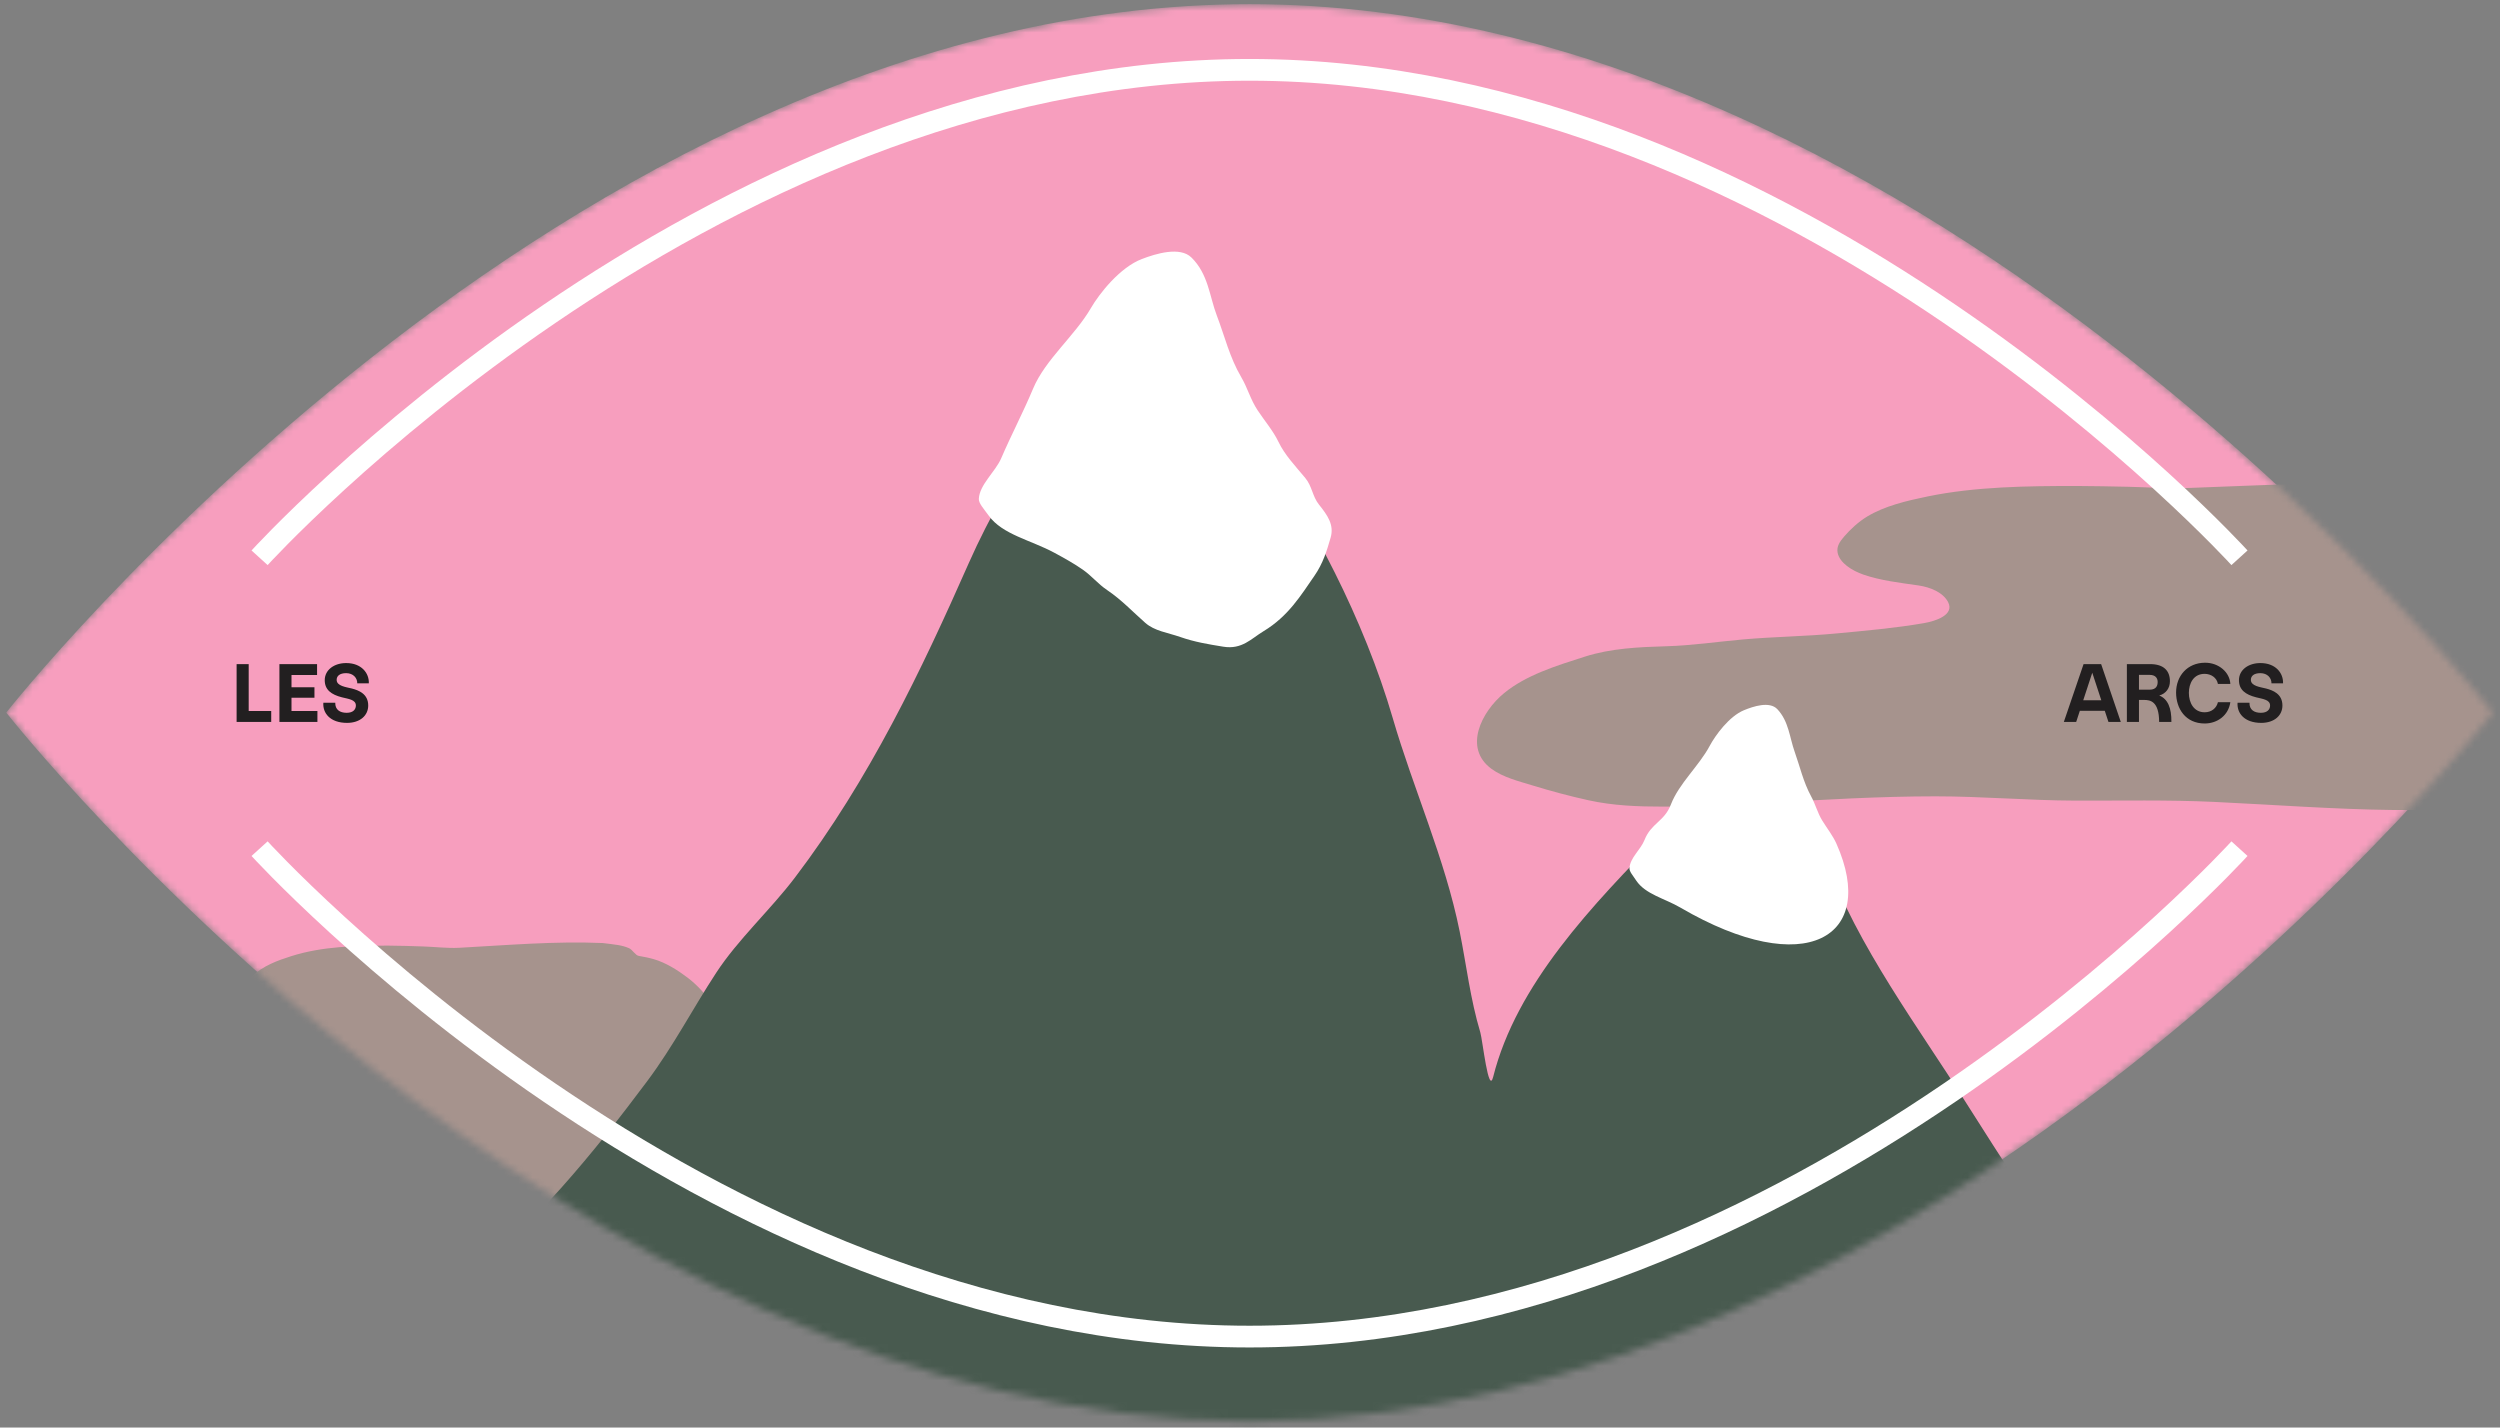
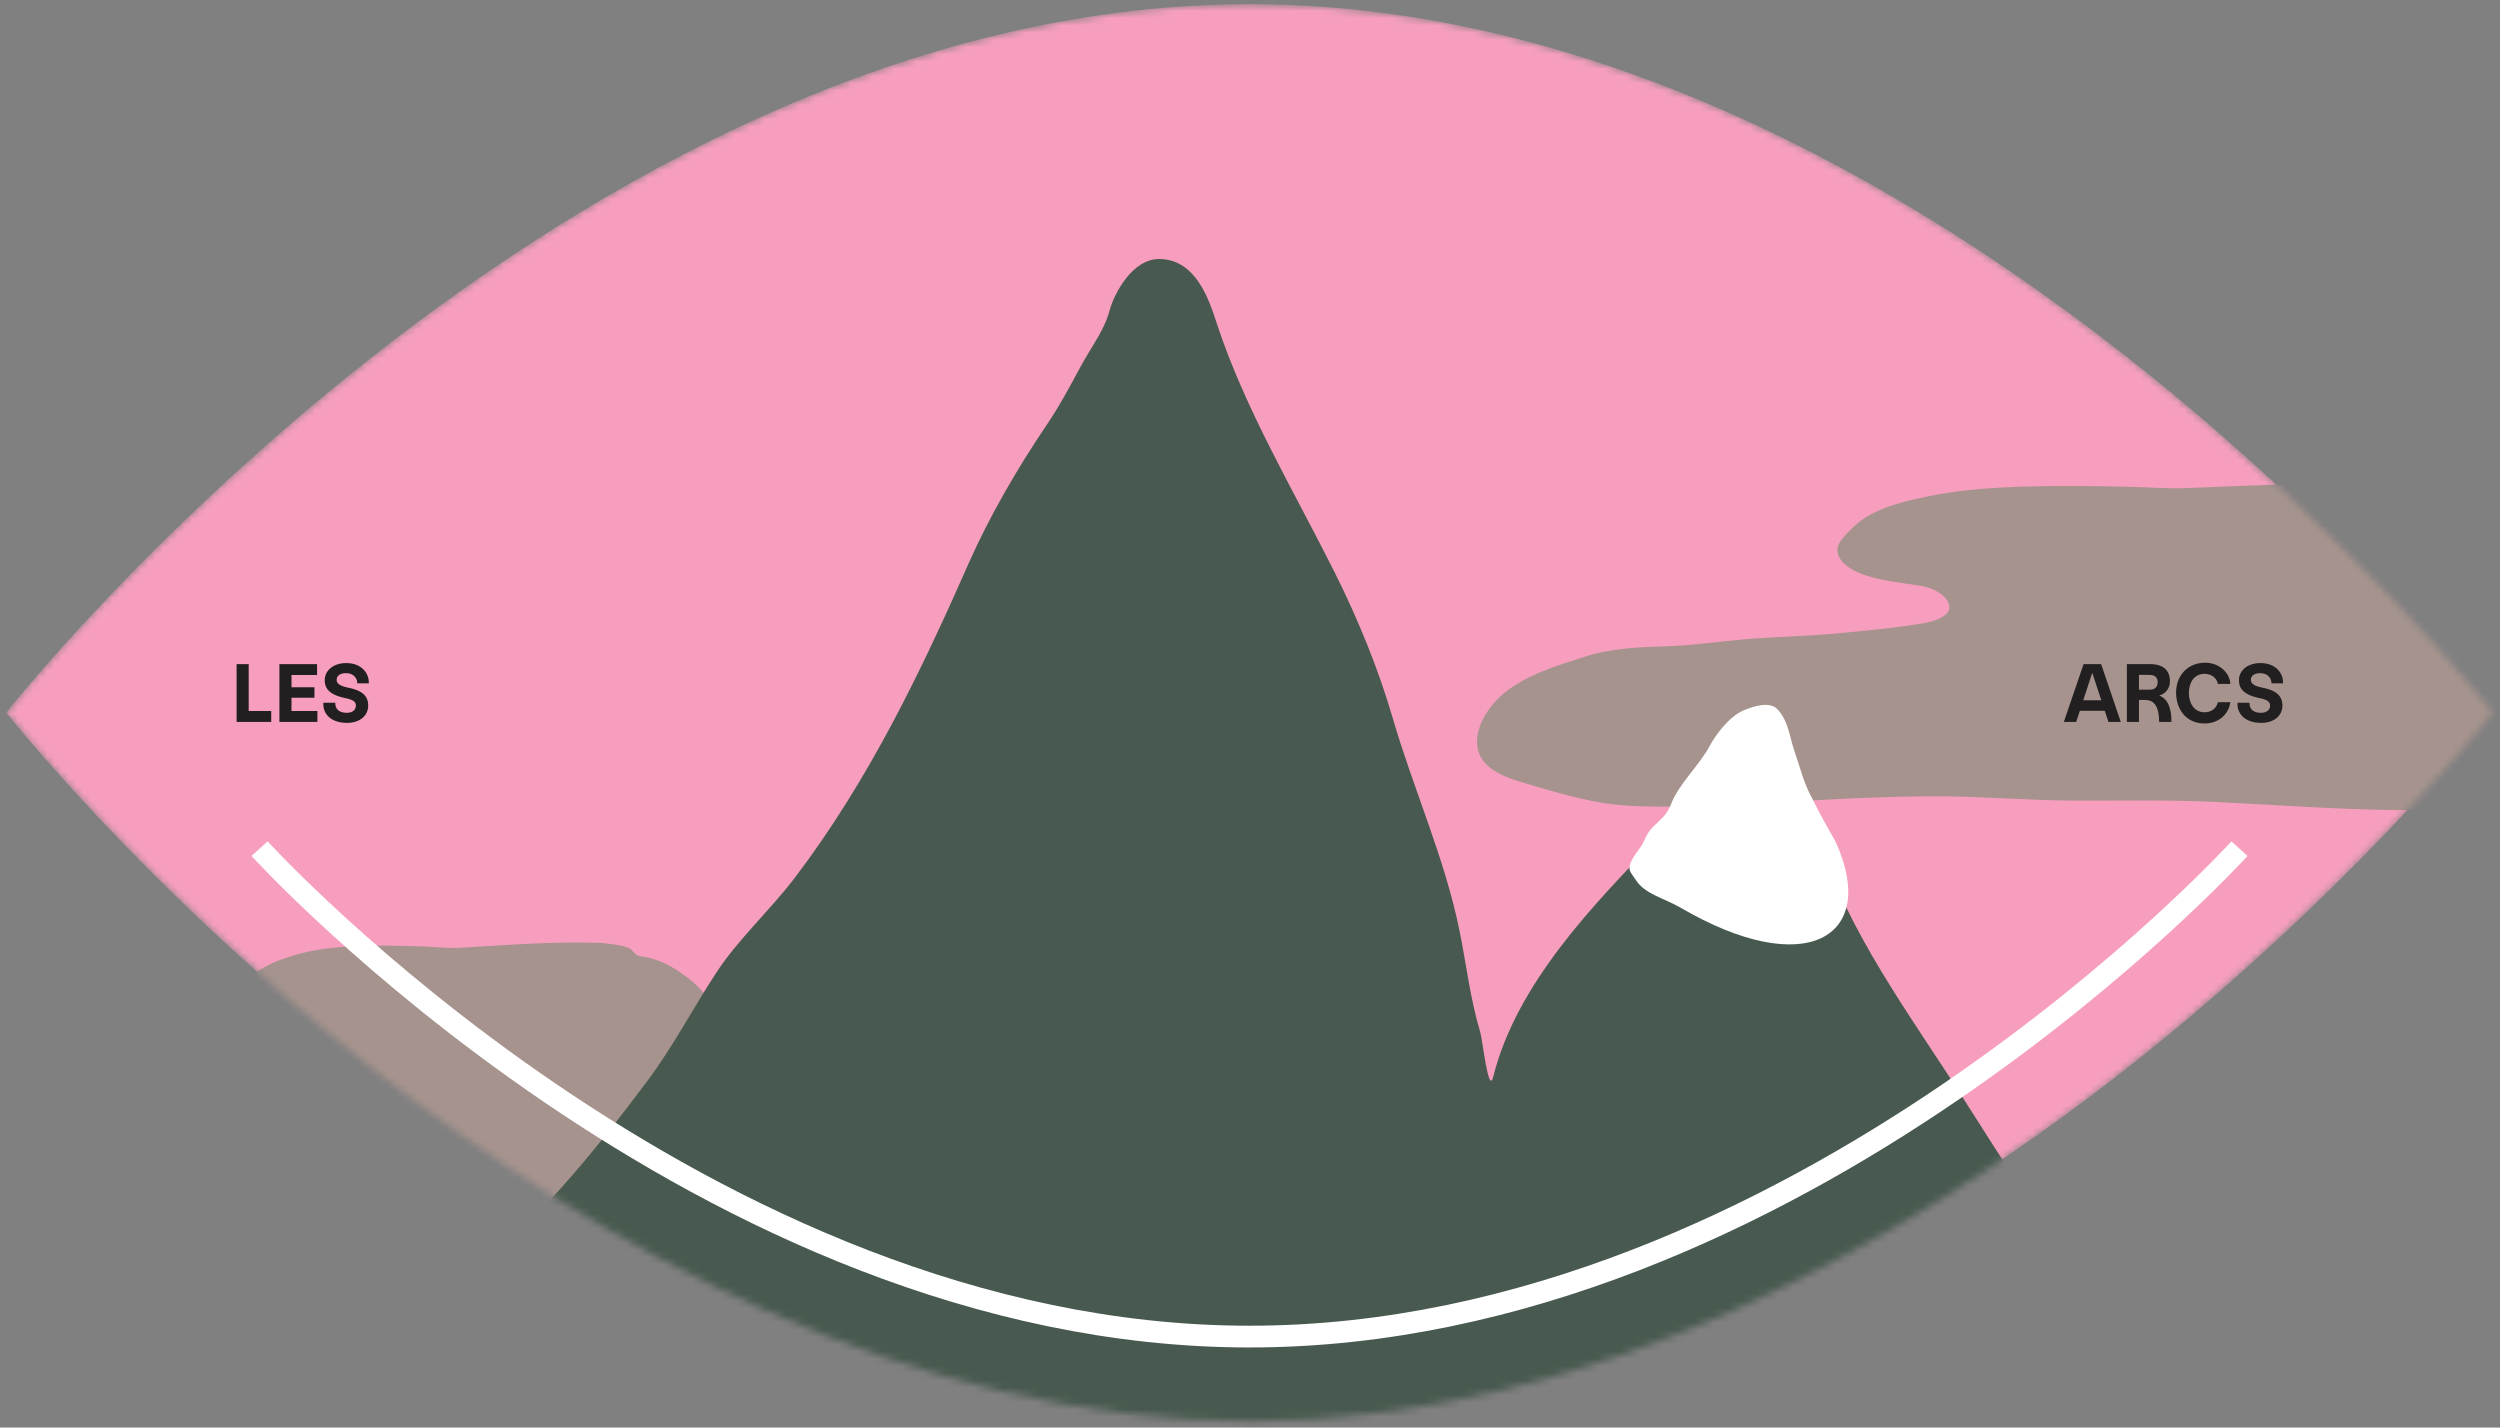
<svg xmlns="http://www.w3.org/2000/svg" width="345" height="197" viewBox="0 0 345 197" fill="none">
  <rect x="0" y="0" width="345" height="197" fill="#808080" stroke="none" />
  <mask id="mask0" style="mask-type:alpha" maskUnits="userSpaceOnUse" x="0" y="0" width="345" height="197">
    <path d="M344.01 98.339C344.01 98.339 267.193 196.104 172.435 196.104C77.676 196.104 0.859 98.339 0.859 98.339C0.859 98.339 77.676 0.573 172.435 0.573C267.193 0.573 344.01 98.339 344.01 98.339Z" fill="#C4C4C4" />
  </mask>
  <g mask="url(#mask0)">
    <path d="M344.01 98.339C344.01 98.339 267.193 196.104 172.435 196.104C77.676 196.104 0.859 98.339 0.859 98.339C0.859 98.339 77.676 0.573 172.435 0.573C267.193 0.573 344.01 98.339 344.01 98.339Z" fill="#F79EBE" />
    <path d="M63.401 130.792C69.98 130.435 76.591 129.858 83.175 130.139C84.973 130.365 85.808 130.416 86.81 130.851C87.271 131.051 87.679 131.833 88.147 131.913C88.835 132.031 89.548 132.169 90.234 132.369C91.852 132.838 93.49 133.854 94.885 134.915C97.402 136.831 99.134 139.6 101.011 142.298C102.146 143.93 102.621 145.701 103.22 147.655C103.535 148.681 103.988 149.658 104.209 150.723C104.428 151.782 104.452 152.865 104.452 153.949C104.452 157.708 104.161 161.448 102.684 164.842C101.906 166.632 101.2 168.63 99.956 170.041C98.605 171.573 96.887 172.647 95.128 173.339C90.956 174.984 86.609 175.455 82.242 175.378C76.834 175.283 71.439 174.646 66.042 174.257C61.879 173.956 57.705 174.097 53.536 174.078C49.322 174.06 45.137 173.485 40.921 173.485C35.882 173.485 30.895 173.945 25.875 174.382C22.71 174.657 19.555 174.91 16.38 174.91C14.069 174.91 11.837 174.782 9.608 174.026C7.914 173.451 6.265 172.771 4.626 172C3.32 171.386 1.92 170.858 0.875 169.684C-1.698 166.793 -0.031 161.752 2.013 159.181C3.999 156.684 6.69 155.409 9.304 154.127C11.629 152.988 14.163 152.802 16.645 152.696C18.941 152.598 21.27 152.062 23.555 151.752C26.361 151.372 29.191 151.329 31.995 150.921C34.611 150.54 37.292 150.179 39.866 149.496C40.987 149.198 42.644 148.321 42.048 146.573C41.597 145.251 40.476 144.517 39.363 144.271C37.708 143.904 35.971 143.598 34.425 142.78C33.399 142.236 32.25 141.153 32.083 139.705C31.985 138.857 32.291 138.188 32.674 137.501C33.226 136.513 33.972 135.45 34.757 134.724C36.342 133.256 38.299 132.55 40.203 131.946C44.522 130.577 49.188 130.495 53.625 130.495C55.185 130.495 56.734 130.565 58.292 130.607C59.998 130.653 61.697 130.884 63.401 130.792Z" fill="#A6938D" />
    <path d="M89.308 149.209C82.047 158.924 73.667 169.28 63.387 177.322C61.266 178.981 60.671 180.087 63.387 180.087H68.451C72.009 180.087 75.877 181.098 79.462 181.193C90.87 181.494 93.615 214.233 105.099 214.233H167.916H209.339C230.706 214.233 251.922 183.958 273.208 183.958C276.355 183.958 290.965 183.231 287.274 178.151C285.878 176.231 285.391 173.259 283.617 171.515C280.651 168.6 279.312 164.594 277.146 161.284C274.324 156.969 271.629 152.602 268.827 148.318C262.076 137.996 253.472 125.811 250.743 114.337C250.329 112.597 250.133 108.454 248.533 107.332C246.331 105.789 241.416 103.08 238.124 103.799C236.904 104.066 235.105 107.357 234.467 108.223C232.846 110.427 231.604 112.79 229.604 114.829C219.608 125.019 209.27 135.839 206.054 148.625C205.414 151.168 204.598 143.526 204.286 142.481C202.883 137.788 202.383 133.253 201.432 128.532C199.414 118.502 195.046 108.896 192.189 99.068C190.249 92.394 187.386 85.381 184.192 79.005C178.5 67.643 171.756 56.369 167.916 44.625L167.886 44.535C166.842 41.34 165.013 35.745 159.959 35.745C156.237 35.745 153.721 40.539 153.086 42.965C152.406 45.566 150.424 48.157 149.108 50.616L149.108 50.616C147.642 53.355 146.198 56.054 144.406 58.696C140.411 64.587 136.498 71.355 133.716 77.653C127.166 92.482 120.003 107.541 109.684 121.127C106.297 125.587 101.86 129.618 98.833 134.247C95.593 139.2 92.91 144.39 89.308 149.209Z" fill="#485A4F" />
    <path d="M301.508 67.359C311.575 67.004 321.69 66.43 331.766 66.709C334.516 66.934 335.794 66.985 337.327 67.418C338.033 67.618 338.657 68.397 339.373 68.477C340.426 68.594 341.518 68.732 342.568 68.93C345.042 69.398 347.55 70.41 349.684 71.468C353.535 73.376 356.185 76.135 359.057 78.823C360.795 80.449 361.521 82.214 362.438 84.16C362.919 85.183 363.613 86.156 363.951 87.217C364.287 88.272 364.323 89.351 364.323 90.431C364.323 94.176 363.877 97.902 361.618 101.283C360.427 103.067 359.347 105.057 357.443 106.463C355.376 107.99 352.747 109.059 350.056 109.75C343.671 111.388 337.02 111.857 330.338 111.781C322.062 111.686 313.807 111.051 305.548 110.663C299.179 110.364 292.792 110.504 286.413 110.486C279.964 110.467 273.561 109.894 267.109 109.894C259.398 109.894 251.768 110.353 244.086 110.788C239.243 111.063 234.415 111.314 229.557 111.314C226.02 111.314 222.606 111.187 219.195 110.433C216.603 109.861 214.079 109.183 211.571 108.415C209.573 107.804 207.431 107.278 205.832 106.108C201.895 103.228 204.445 98.205 207.573 95.644C210.612 93.156 214.729 91.885 218.73 90.609C222.286 89.474 226.165 89.288 229.962 89.182C233.475 89.085 237.04 88.55 240.536 88.242C244.829 87.864 249.159 87.82 253.45 87.414C257.453 87.035 261.557 86.675 265.494 85.994C267.21 85.698 269.745 84.824 268.833 83.082C268.143 81.766 266.428 81.034 264.725 80.788C262.192 80.423 259.535 80.118 257.169 79.303C255.598 78.762 253.842 77.683 253.586 76.24C253.436 75.394 253.904 74.728 254.49 74.044C255.334 73.06 256.476 72 257.676 71.277C260.102 69.815 263.096 69.111 266.01 68.51C272.62 67.146 279.759 67.064 286.548 67.064C288.935 67.064 291.306 67.134 293.69 67.175C296.3 67.221 298.9 67.452 301.508 67.359Z" fill="#A6938D" />
-     <path d="M145.49 76.275C142.243 74.524 138.329 73.773 136.445 71.161C135.757 70.207 135.053 69.458 135.079 68.849C135.161 66.89 137.377 65.084 138.171 63.232C139.548 60.025 141.218 56.862 142.568 53.629C144.237 49.632 148.324 46.342 150.543 42.518C151.719 40.492 154.556 36.898 157.582 35.742C159.524 34.999 162.834 33.989 164.412 35.531C166.752 37.817 166.917 40.928 167.921 43.548C169.012 46.397 169.679 49.305 171.289 52.043C172.17 53.54 172.558 55.117 173.543 56.608C174.497 58.052 175.702 59.459 176.425 60.969C177.297 62.79 178.743 64.293 180.127 65.962C181.091 67.123 181.098 68.487 182.027 69.647C183.193 71.102 184.137 72.424 183.627 74.192C183.106 75.998 182.583 77.74 181.386 79.469C179.521 82.161 177.787 85.042 174.382 87.098C172.68 88.125 171.402 89.665 168.815 89.244C166.664 88.894 164.858 88.595 162.876 87.905C161.095 87.286 159.336 87.088 158.042 85.948C156.314 84.426 154.775 82.773 152.768 81.419C151.505 80.567 150.68 79.493 149.438 78.621C148.246 77.784 146.836 77.002 145.49 76.275Z" fill="white" />
-     <path d="M231.904 125.253C229.711 123.972 227.07 123.42 225.794 121.513C225.328 120.817 224.852 120.27 224.867 119.826C224.919 118.398 226.409 117.272 226.94 115.923C227.861 113.586 229.677 113.385 230.58 111.03C231.697 108.119 234.445 105.725 235.933 102.941C236.722 101.465 238.626 98.849 240.665 98.01C241.972 97.471 244.202 96.739 245.27 97.865C246.852 99.534 246.971 101.803 247.653 103.714C248.395 105.792 248.852 107.913 249.944 109.911C250.541 111.004 250.806 112.154 251.474 113.242C252.12 114.296 252.936 115.324 253.427 116.425C259.181 129.336 249.192 135.35 231.904 125.253Z" fill="white" />
-     <path d="M309.048 76.973C309.048 76.973 247.884 9.638 172.435 9.638C96.986 9.638 35.822 76.973 35.822 76.973" stroke="white" stroke-width="3" />
+     <path d="M231.904 125.253C229.711 123.972 227.07 123.42 225.794 121.513C225.328 120.817 224.852 120.27 224.867 119.826C224.919 118.398 226.409 117.272 226.94 115.923C227.861 113.586 229.677 113.385 230.58 111.03C231.697 108.119 234.445 105.725 235.933 102.941C236.722 101.465 238.626 98.849 240.665 98.01C241.972 97.471 244.202 96.739 245.27 97.865C246.852 99.534 246.971 101.803 247.653 103.714C248.395 105.792 248.852 107.913 249.944 109.911C252.12 114.296 252.936 115.324 253.427 116.425C259.181 129.336 249.192 135.35 231.904 125.253Z" fill="white" />
    <path d="M35.822 117.115C35.822 117.115 96.986 184.45 172.435 184.45C247.884 184.45 309.048 117.115 309.048 117.115" stroke="white" stroke-width="3" />
    <path d="M32.652 91.647V99.627H37.428V98.115H34.32V91.647H32.652ZM38.559 91.647V99.627H43.803V98.115H40.227V96.291H43.395V94.839H40.227V93.147H43.755V91.647H38.559ZM47.91 99.759C49.71 99.747 50.814 98.727 50.814 97.359C50.814 95.763 49.518 95.271 48.57 95.019C47.766 94.815 46.458 94.683 46.458 93.819C46.458 93.291 46.878 92.895 47.766 92.895C48.75 92.895 49.314 93.567 49.302 94.299H50.898C50.958 92.883 49.866 91.503 47.79 91.503C46.146 91.491 44.814 92.427 44.814 93.867C44.814 95.199 45.726 95.859 47.19 96.231C48.078 96.459 49.11 96.543 49.11 97.359C49.11 97.887 48.75 98.367 47.838 98.367C46.914 98.367 46.242 97.947 46.266 96.975H44.622C44.514 98.379 45.522 99.759 47.91 99.759Z" fill="#221F20" />
    <path d="M290.965 99.627H292.669L289.957 91.647H287.533L284.809 99.627H286.513L287.017 98.091H290.461L290.965 99.627ZM287.485 96.639L288.733 92.835L289.981 96.639H287.485ZM293.509 99.627H295.177V96.591H295.873C296.713 96.591 297.949 96.747 297.961 99.627H299.653C299.677 97.719 299.161 96.447 297.973 95.979C298.897 95.727 299.449 94.971 299.449 94.011C299.449 92.583 298.609 91.647 296.725 91.647H293.509V99.627ZM295.177 95.175V93.135H296.665C297.421 93.135 297.757 93.555 297.757 94.107C297.757 94.587 297.589 95.175 296.653 95.175H295.177ZM304.26 99.843C306.012 99.831 307.524 98.727 307.788 96.903H306.072C305.892 97.695 305.208 98.295 304.248 98.295C302.736 98.295 302.064 96.963 302.064 95.619C302.064 94.335 302.688 92.979 304.26 92.991C305.136 93.003 305.916 93.519 306.072 94.383H307.788C307.716 92.799 306.204 91.443 304.284 91.455C301.86 91.467 300.3 93.279 300.3 95.571C300.3 97.779 301.596 99.843 304.26 99.843ZM312.071 99.759C313.871 99.747 314.975 98.727 314.975 97.359C314.975 95.763 313.679 95.271 312.731 95.019C311.927 94.815 310.619 94.683 310.619 93.819C310.619 93.291 311.039 92.895 311.927 92.895C312.911 92.895 313.475 93.567 313.463 94.299H315.059C315.119 92.883 314.027 91.503 311.951 91.503C310.307 91.491 308.975 92.427 308.975 93.867C308.975 95.199 309.887 95.859 311.351 96.231C312.239 96.459 313.271 96.543 313.271 97.359C313.271 97.887 312.911 98.367 311.999 98.367C311.075 98.367 310.403 97.947 310.427 96.975H308.783C308.675 98.379 309.683 99.759 312.071 99.759Z" fill="#221F20" />
  </g>
</svg>